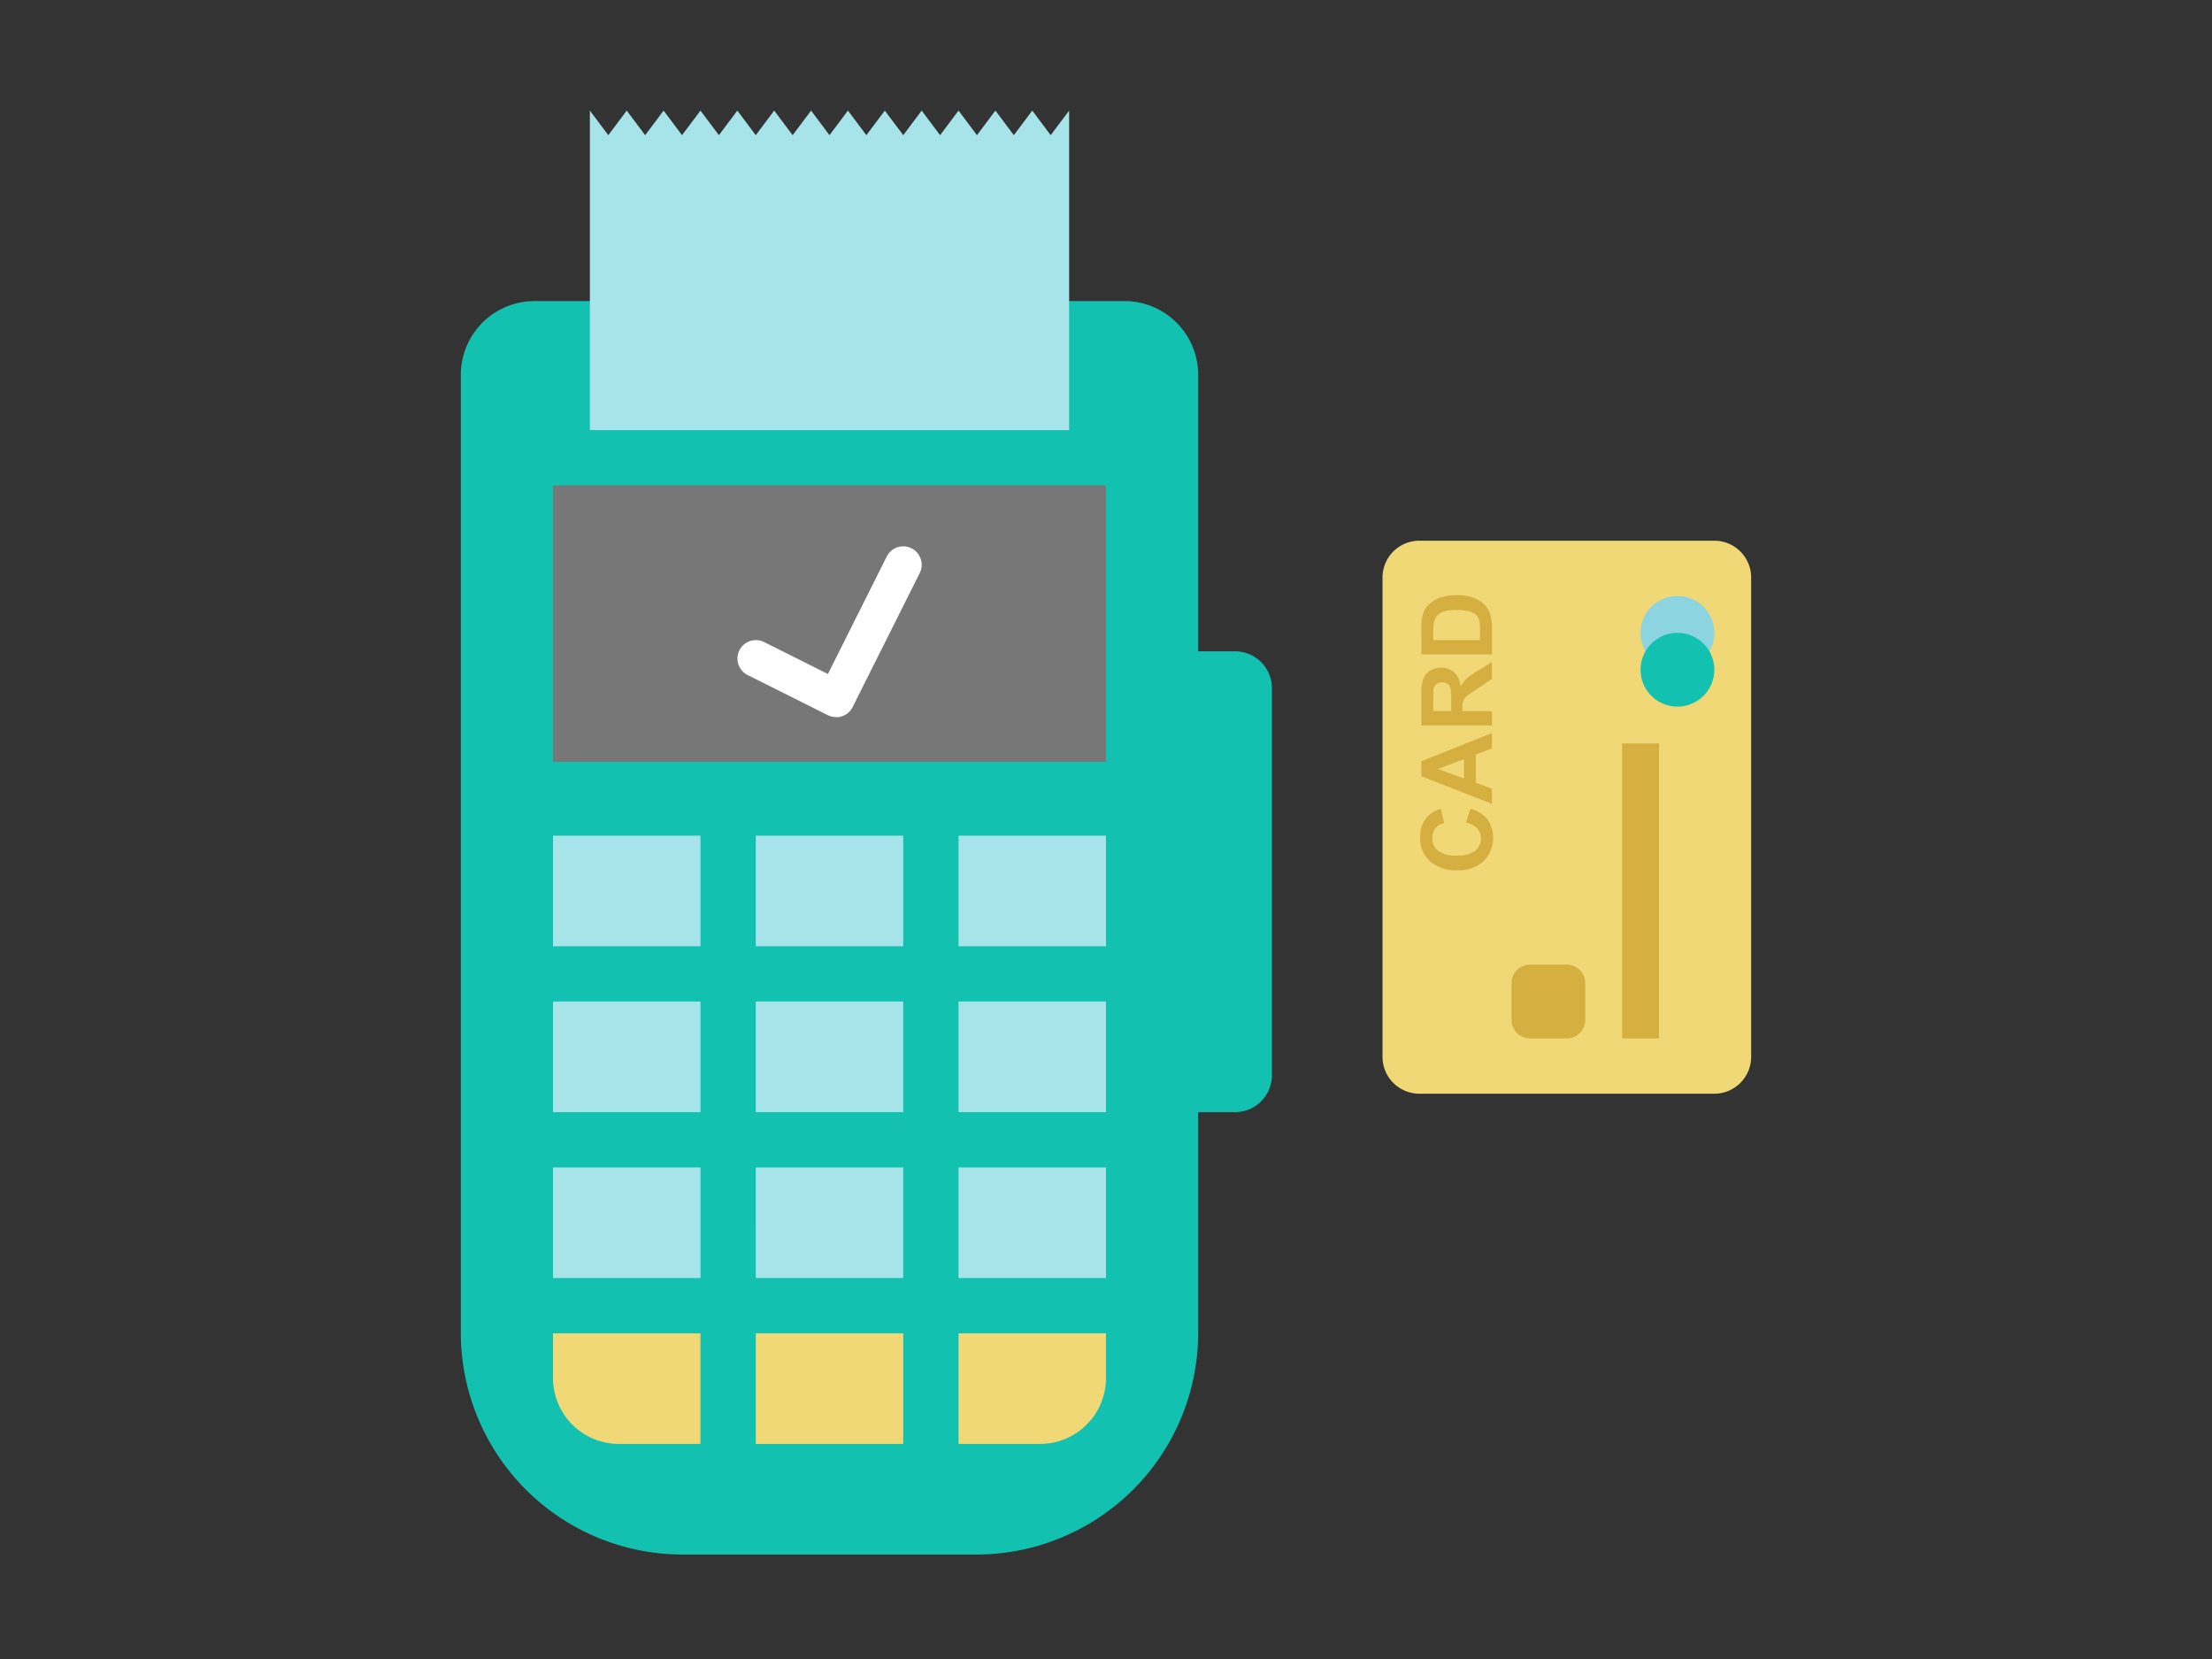
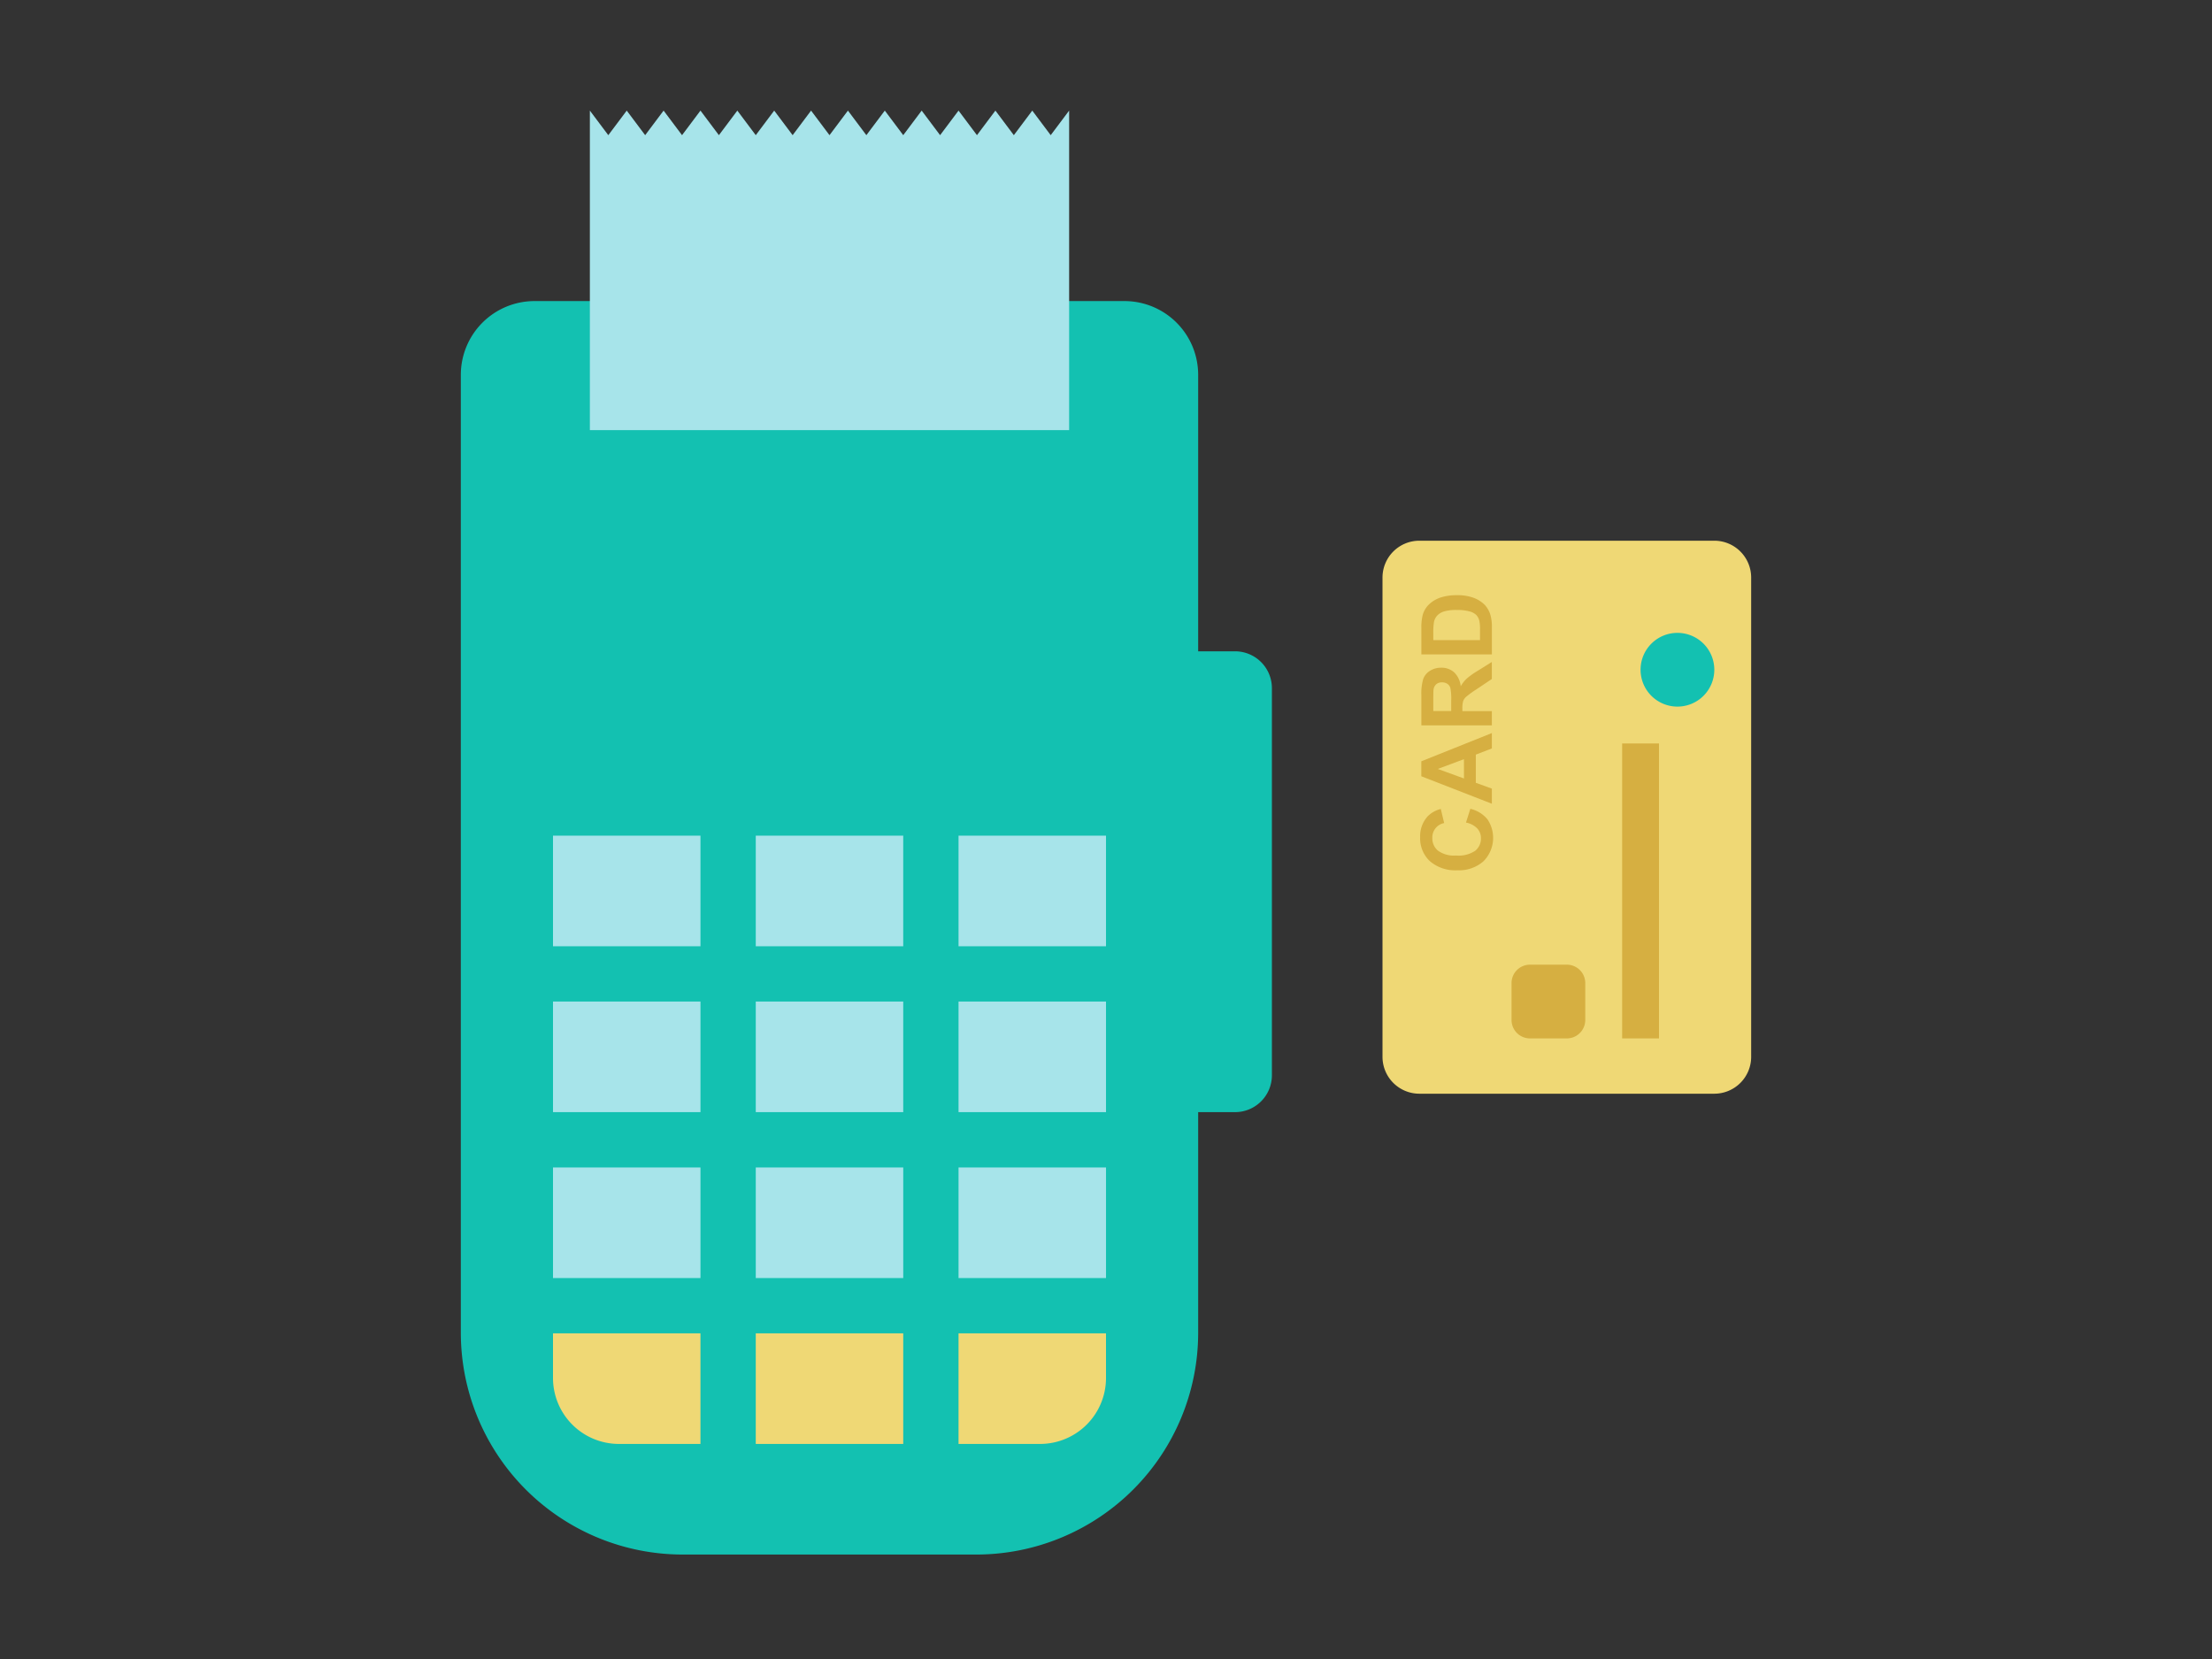
<svg xmlns="http://www.w3.org/2000/svg" width="120" height="90" viewBox="0 0 120 90">
  <rect x="0" y="0" width="120" height="90" fill="#333333" stroke="none" />
  <g transform="translate(-623 -2739)">
    <rect width="120" height="90" transform="translate(623 2739)" fill="none" />
    <g transform="translate(635 2736)">
      <g transform="translate(13 9)">
        <path d="M42,54.333H39v-25h3a2,2,0,0,1,2,2v21a2,2,0,0,1-2,2" fill="#13c1b1" fill-rule="evenodd" />
        <path d="M28,78.333H12a12.035,12.035,0,0,1-12-12v-52a4,4,0,0,1,4-4H36a4,4,0,0,1,4,4v52a12.035,12.035,0,0,1-12,12" fill="#13c1b1" fill-rule="evenodd" />
        <path d="M16,45.333h8v-6H16Zm11,0h8v-6H27Zm-22,0h8v-6H5Zm11,9h8v-6H16Zm11,0h8v-6H27Zm-22,0h8v-6H5Zm11,9h8v-6H16Zm11,0h8v-6H27Zm-22,0h8v-6H5Z" fill="#a7e4ea" fill-rule="evenodd" />
        <path d="M16,72.333h8v-6H16Zm15.422,0H27v-6h8v2.422a3.578,3.578,0,0,1-3.578,3.578M13,72.333H8.578A3.578,3.578,0,0,1,5,68.755V66.333h8Z" fill="#efd875" fill-rule="evenodd" />
-         <path d="M5,35.333H35v-15H5Z" fill="#777" fill-rule="evenodd" />
-         <path d="M20.36,32.9a1.01,1.01,0,0,1-.447-.1l-4.36-2.183a1,1,0,0,1,.894-1.789l3.467,1.735,3.192-6.373a1,1,0,1,1,1.788.9l-3.639,7.267a1,1,0,0,1-.9.553" fill="#fff" fill-rule="evenodd" />
+         <path d="M5,35.333v-15H5Z" fill="#777" fill-rule="evenodd" />
        <path d="M32,1.333,31,0,30,1.333,29,0,28,1.333,27,0,26,1.333,25,0,24,1.333,23,0,22,1.333,21,0,20,1.333,19,0,18,1.333,17,0,16,1.333,15,0,14,1.333,13,0,12,1.333,11,0,10,1.333,9,0,8,1.333,7,0V17.333H33V0Z" fill="#a7e4ea" fill-rule="evenodd" />
        <path d="M50,51.333v-26a2,2,0,0,1,2-2H68a2,2,0,0,1,2,2v26a2,2,0,0,1-2,2H52a2,2,0,0,1-2-2" fill="#efd875" fill-rule="evenodd" />
-         <path d="M68,28.333a2,2,0,1,1-2-2,2,2,0,0,1,2,2" fill="#8cd4e0" fill-rule="evenodd" />
        <path d="M68,30.333a2,2,0,1,1-2-2,2,2,0,0,1,2,2" fill="#13c1b1" fill-rule="evenodd" />
        <path d="M60,50.333H58a1,1,0,0,1-1-1v-2a1,1,0,0,1,1-1h2a1,1,0,0,1,1,1v2a1,1,0,0,1-1,1M54.528,38.627l.237-.749a1.686,1.686,0,0,1,.931.573,1.8,1.8,0,0,1-.216,2.27,2,2,0,0,1-1.425.491,2.1,2.1,0,0,1-1.484-.494,1.686,1.686,0,0,1-.528-1.3,1.587,1.587,0,0,1,.415-1.14,1.5,1.5,0,0,1,.705-.392l.182.764a.794.794,0,0,0-.642.807.867.867,0,0,0,.305.69,1.5,1.5,0,0,0,.99.265,1.611,1.611,0,0,0,1.033-.26.847.847,0,0,0,.31-.679.775.775,0,0,0-.2-.53,1.133,1.133,0,0,0-.615-.319m-.108-3.439L53,35.715l1.42.517Zm1.515-1.423v.84l-.87.335v1.529l.87.316v.82l-3.827-1.49V35.3l3.827-1.532ZM53.727,32.58v-.572a2.986,2.986,0,0,0-.047-.695.419.419,0,0,0-.162-.216.5.5,0,0,0-.287-.079.456.456,0,0,0-.312.1.461.461,0,0,0-.15.291c-.01.063-.013.25-.013.563v.6h.97Zm2.208.772H52.109V31.726a2.792,2.792,0,0,1,.1-.89.881.881,0,0,1,.368-.446,1.1,1.1,0,0,1,.6-.167,1.022,1.022,0,0,1,.712.253,1.213,1.213,0,0,1,.354.756,1.805,1.805,0,0,1,.32-.413,4.319,4.319,0,0,1,.622-.44l.746-.467v.924l-.832.558a5.519,5.519,0,0,0-.563.408.6.6,0,0,0-.16.232,1.3,1.3,0,0,0-.043.39v.156h1.6v.772Zm-3.179-4.627H55.29v-.577a2.134,2.134,0,0,0-.036-.467.7.7,0,0,0-.16-.312.813.813,0,0,0-.37-.2,2.529,2.529,0,0,0-.7-.078,2.329,2.329,0,0,0-.681.078.869.869,0,0,0-.37.22.722.722,0,0,0-.181.358,3.538,3.538,0,0,0-.036.633v.348Zm-.647.772V28.085a2.746,2.746,0,0,1,.073-.728,1.278,1.278,0,0,1,.35-.577,1.7,1.7,0,0,1,.62-.366,2.858,2.858,0,0,1,.906-.125,2.516,2.516,0,0,1,.814.118,1.679,1.679,0,0,1,.677.41,1.38,1.38,0,0,1,.305.543,2.333,2.333,0,0,1,.08.683V29.5H52.11ZM63,50.333h2v-16H63Z" fill="#d6af41" fill-rule="evenodd" />
      </g>
    </g>
  </g>
</svg>